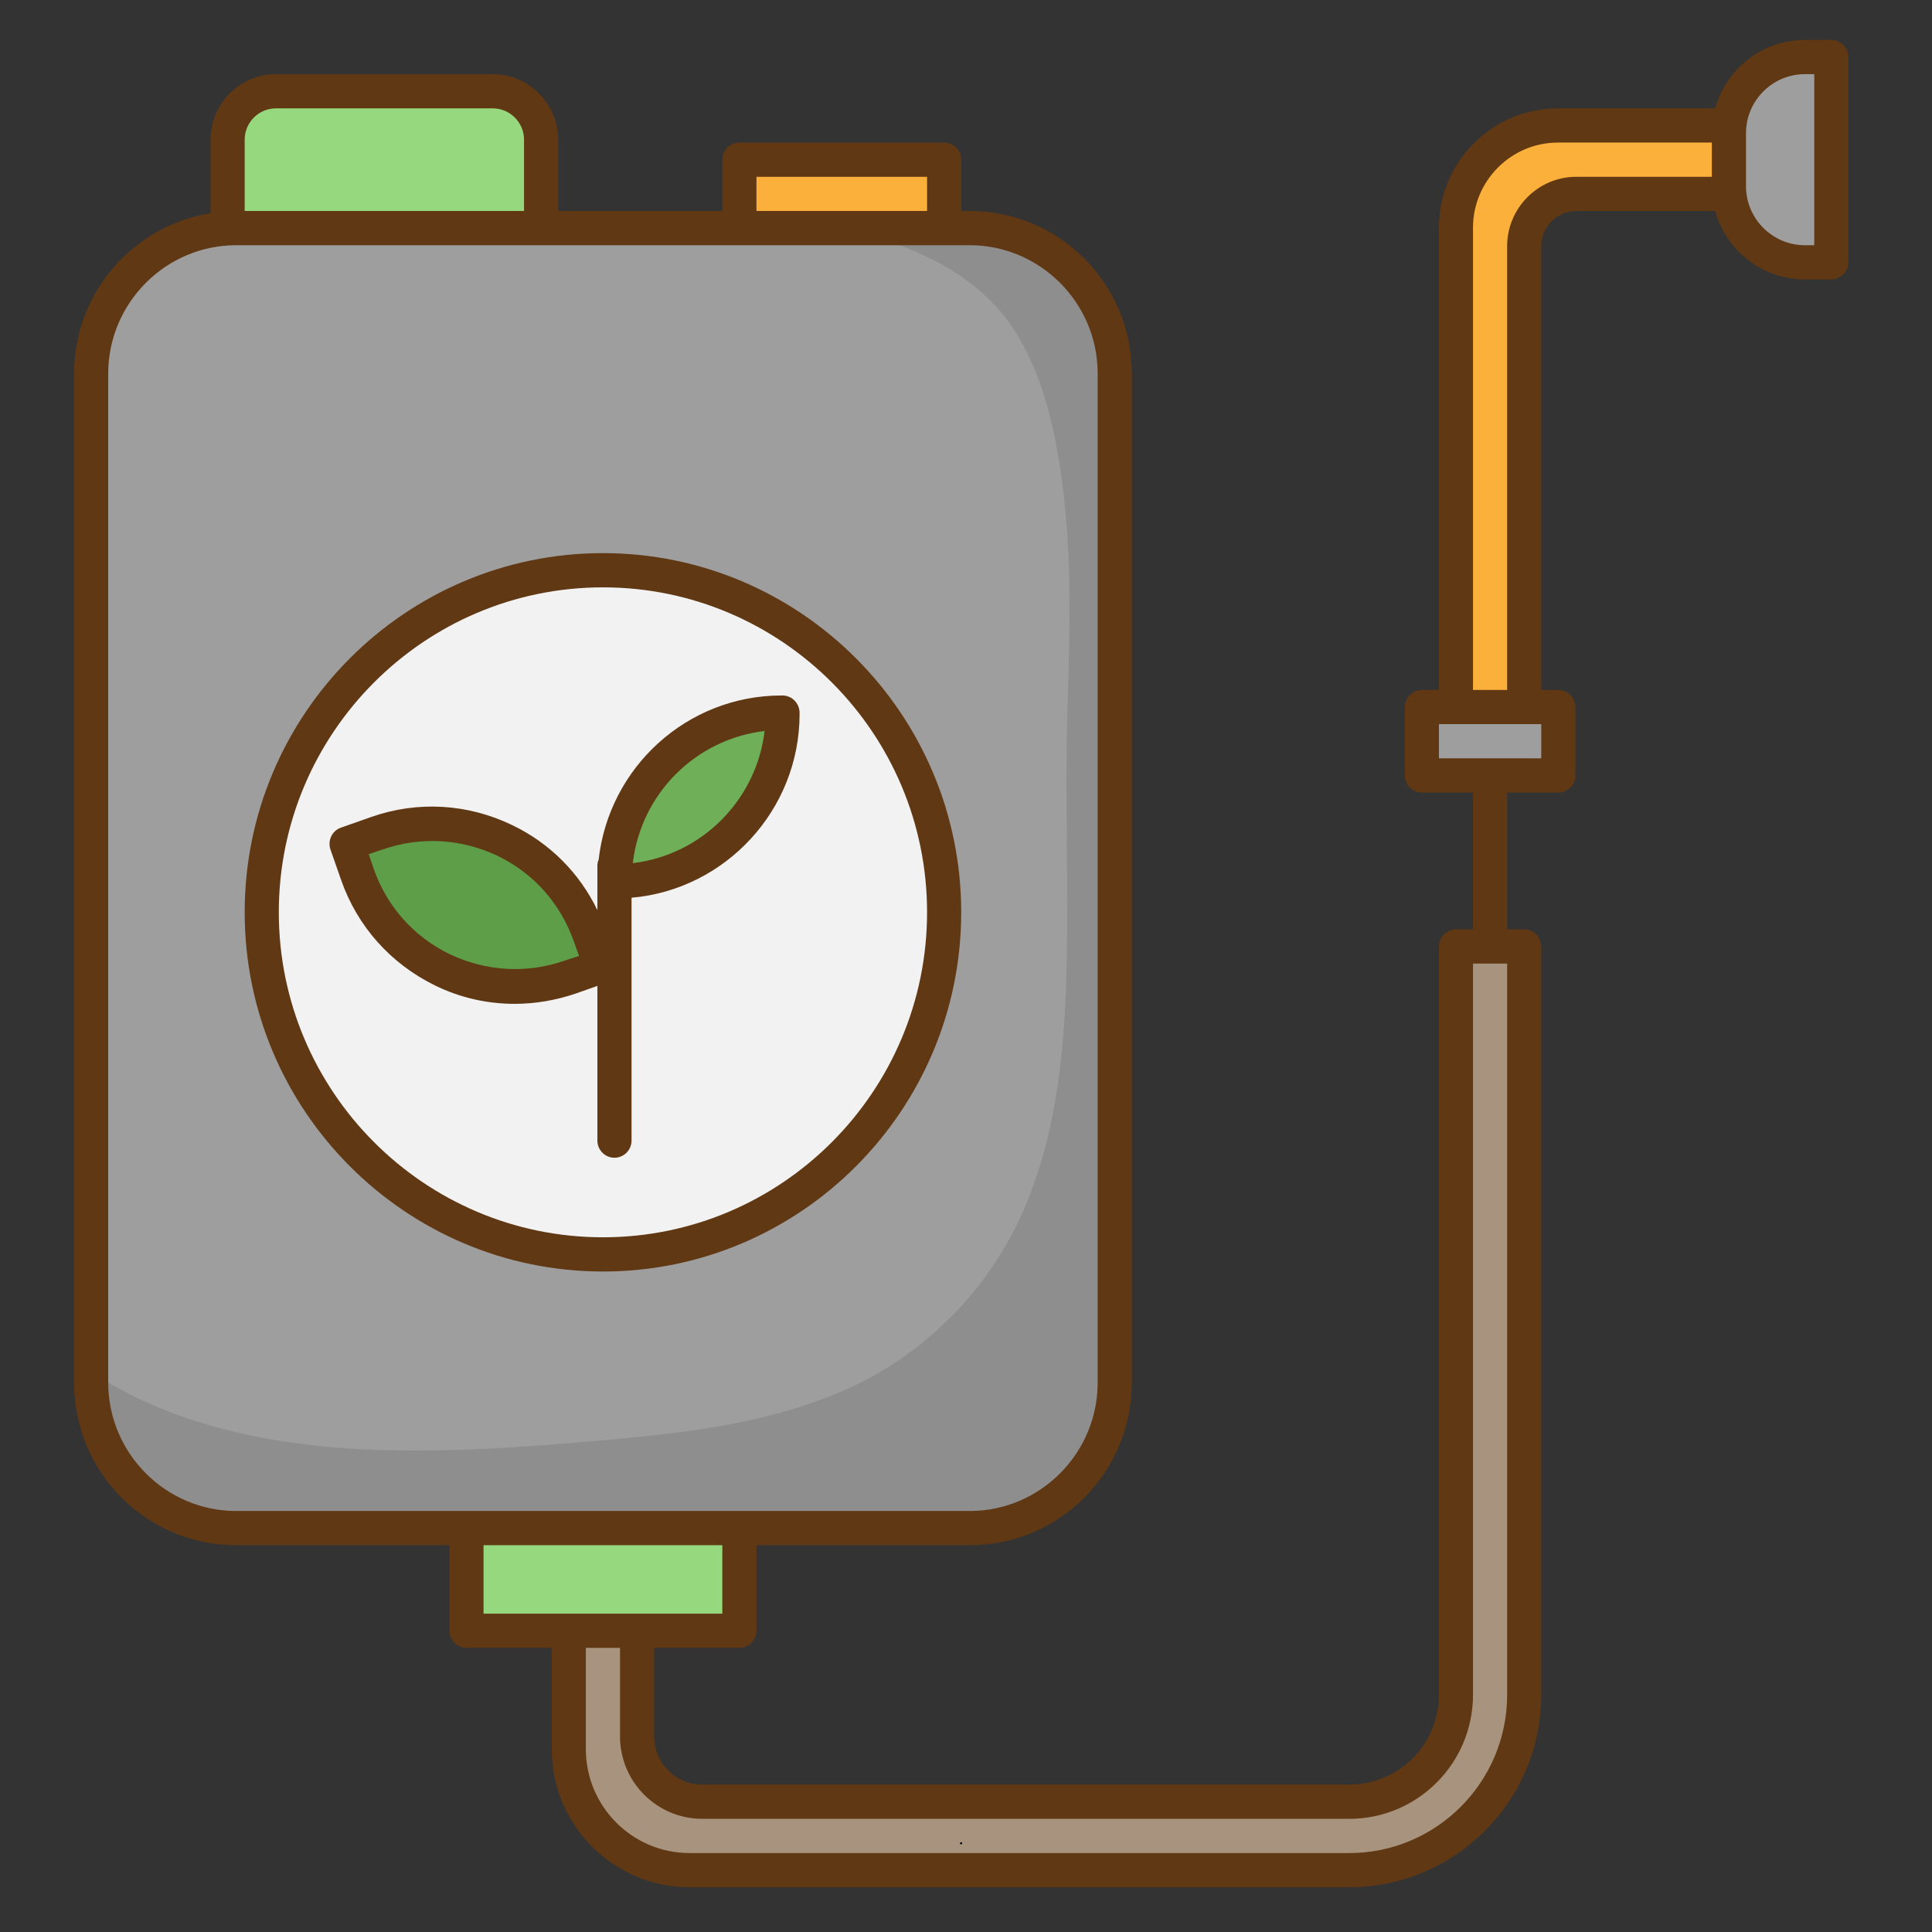
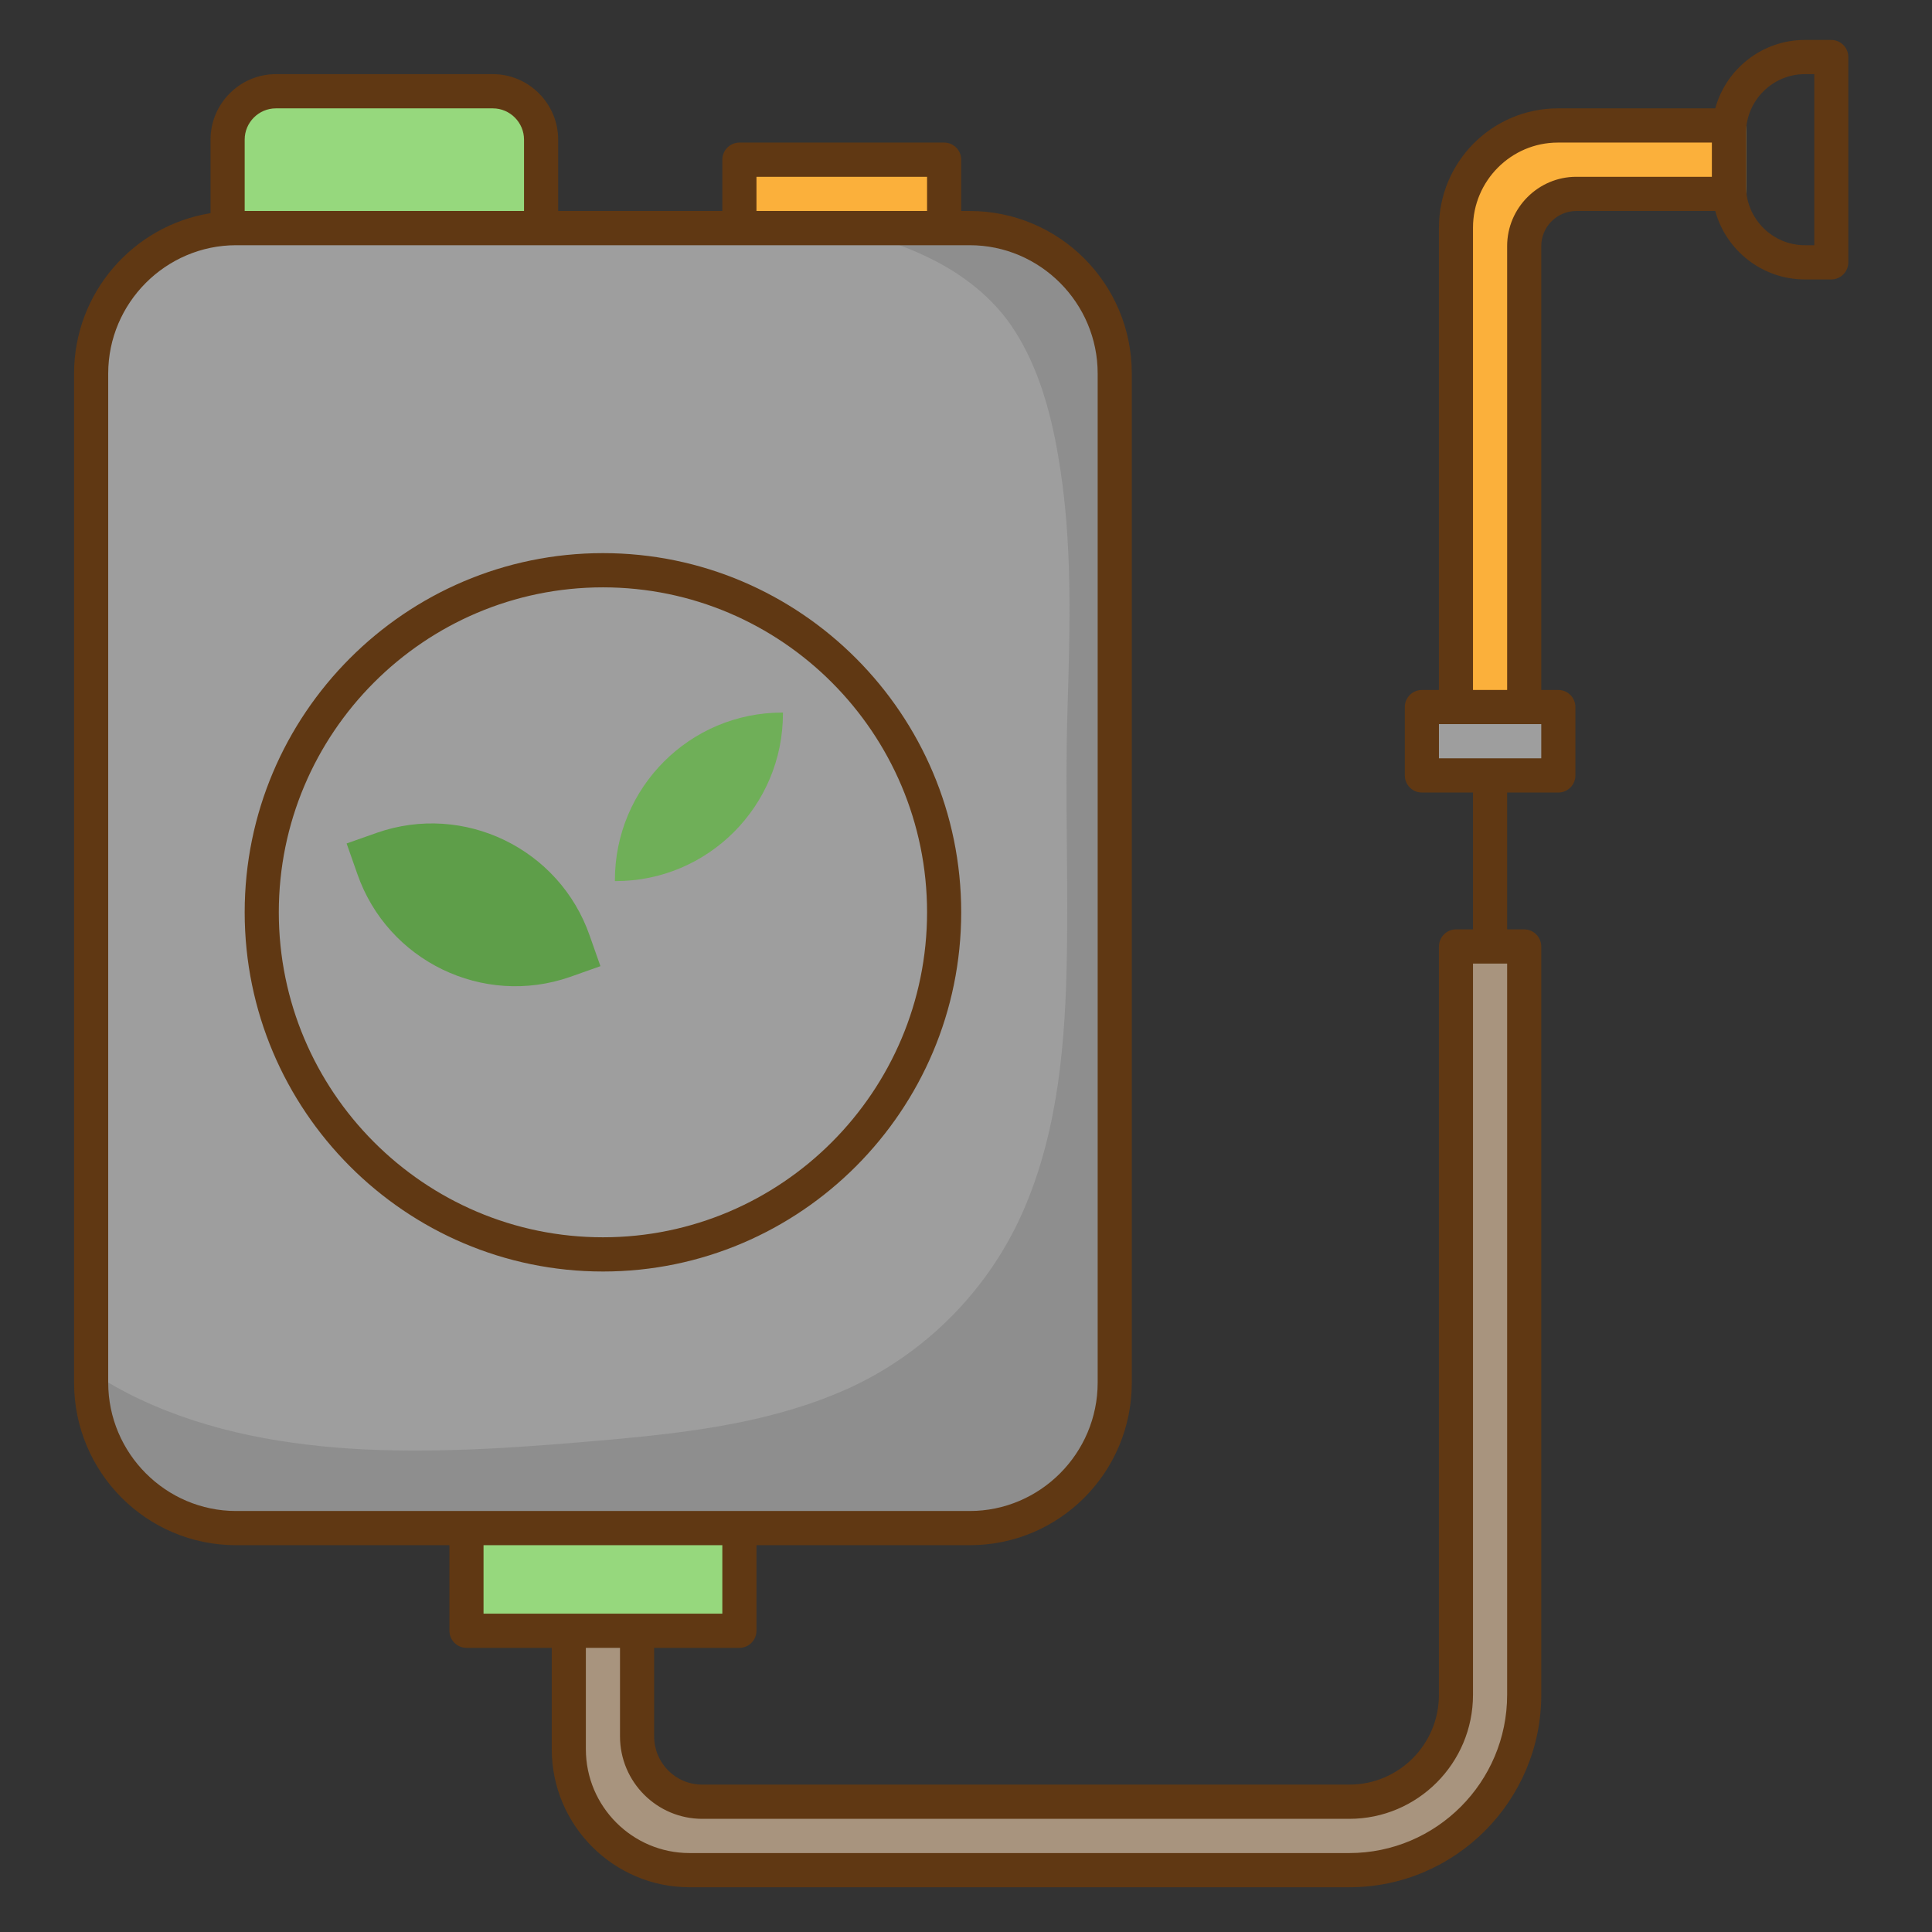
<svg xmlns="http://www.w3.org/2000/svg" width="130" zoomAndPan="magnify" viewBox="0 0 97.5 97.5" height="130" preserveAspectRatio="xMidYMid meet" version="1.0">
  <rect x="0" y="0" width="97.5" height="97.5" fill="#333333" stroke="none" />
  <defs>
    <g />
    <clipPath id="189b4f9f1a">
      <path d="M 3.738 2 L 93.277 2 L 93.277 95.266 L 3.738 95.266 Z M 3.738 2 " clip-rule="nonzero" />
    </clipPath>
  </defs>
  <path fill="#fbb03b" d="M 76.922 36.762 L 73.477 36.762 L 73.477 11.488 C 73.477 8.641 75.781 6.332 78.621 6.332 L 88.113 6.332 L 88.113 9.785 L 79.547 9.785 C 78.105 9.785 76.922 10.973 76.922 12.418 Z M 76.922 36.762 " fill-opacity="1" fill-rule="nonzero" />
-   <path fill="#9e9e9e" d="M 92.418 13.238 L 91.082 13.238 C 88.973 13.238 87.254 11.512 87.254 9.398 L 87.254 6.719 C 87.254 4.605 88.973 2.879 91.082 2.879 L 92.418 2.879 Z M 92.418 13.238 " fill-opacity="1" fill-rule="nonzero" />
  <path fill="#9e9e9e" d="M 71.754 35.68 L 78.641 35.68 L 78.641 39.133 L 71.754 39.133 Z M 71.754 35.68 " fill-opacity="1" fill-rule="nonzero" />
  <path fill="#a8947e" d="M 28.707 81 L 28.707 88.273 C 28.707 91.641 31.441 94.379 34.797 94.379 L 68.094 94.379 C 72.98 94.379 76.922 90.41 76.922 85.531 L 76.922 47.766 L 73.477 47.766 L 73.477 85.531 C 73.477 88.512 71.066 90.926 68.094 90.926 L 35.441 90.926 C 33.613 90.926 32.148 89.438 32.148 87.625 L 32.148 81 Z M 28.707 81 " fill-opacity="1" fill-rule="nonzero" />
  <path fill="#96d87d" d="M 27.309 14.965 L 11.488 14.965 L 11.488 7.043 C 11.488 5.707 12.586 4.605 13.918 4.605 L 24.875 4.605 C 26.211 4.605 27.309 5.707 27.309 7.043 Z M 27.309 14.965 " fill-opacity="1" fill-rule="nonzero" />
  <path fill="#96d87d" d="M 23.539 75.391 L 37.316 75.391 L 37.316 82.297 L 23.539 82.297 Z M 23.539 75.391 " fill-opacity="1" fill-rule="nonzero" />
  <path fill="#fbb03b" d="M 37.316 8.059 L 47.648 8.059 L 47.648 14.965 L 37.316 14.965 Z M 37.316 8.059 " fill-opacity="1" fill-rule="nonzero" />
  <path fill="#9e9e9e" d="M 48.938 77.117 L 11.918 77.117 C 7.871 77.117 4.598 73.836 4.598 69.777 L 4.598 18.848 C 4.598 14.793 7.871 11.512 11.918 11.512 L 48.938 11.512 C 52.984 11.512 56.258 14.793 56.258 18.848 L 56.258 69.777 C 56.258 73.836 52.984 77.117 48.938 77.117 Z M 48.938 77.117 " fill-opacity="1" fill-rule="nonzero" />
-   <path fill="#f2f2f2" d="M 47.648 46.039 C 47.648 46.605 47.621 47.168 47.566 47.734 C 47.508 48.297 47.426 48.855 47.316 49.41 C 47.207 49.965 47.07 50.512 46.906 51.051 C 46.742 51.594 46.551 52.125 46.336 52.648 C 46.121 53.168 45.879 53.68 45.613 54.18 C 45.348 54.676 45.059 55.16 44.746 55.633 C 44.434 56.102 44.098 56.555 43.738 56.992 C 43.383 57.43 43.004 57.848 42.605 58.246 C 42.207 58.648 41.789 59.027 41.352 59.387 C 40.918 59.746 40.465 60.082 39.996 60.395 C 39.527 60.711 39.043 61 38.547 61.266 C 38.047 61.531 37.539 61.773 37.02 61.992 C 36.496 62.207 35.965 62.398 35.426 62.562 C 34.887 62.727 34.34 62.863 33.789 62.973 C 33.234 63.082 32.676 63.168 32.117 63.223 C 31.555 63.277 30.992 63.305 30.43 63.305 C 29.863 63.305 29.301 63.277 28.742 63.223 C 28.18 63.168 27.621 63.082 27.07 62.973 C 26.516 62.863 25.969 62.727 25.43 62.562 C 24.891 62.398 24.359 62.207 23.84 61.992 C 23.316 61.773 22.809 61.531 22.312 61.266 C 21.812 61 21.332 60.711 20.863 60.395 C 20.395 60.082 19.941 59.746 19.504 59.387 C 19.066 59.027 18.652 58.648 18.254 58.246 C 17.852 57.848 17.477 57.43 17.117 56.992 C 16.758 56.555 16.426 56.102 16.109 55.633 C 15.797 55.16 15.508 54.676 15.242 54.18 C 14.977 53.68 14.734 53.168 14.52 52.648 C 14.305 52.125 14.113 51.594 13.949 51.051 C 13.785 50.512 13.648 49.965 13.539 49.41 C 13.43 48.855 13.348 48.297 13.293 47.734 C 13.238 47.168 13.207 46.605 13.207 46.039 C 13.207 45.477 13.238 44.91 13.293 44.348 C 13.348 43.785 13.43 43.227 13.539 42.672 C 13.648 42.117 13.785 41.57 13.949 41.027 C 14.113 40.488 14.305 39.957 14.52 39.434 C 14.734 38.91 14.977 38.402 15.242 37.902 C 15.508 37.402 15.797 36.918 16.109 36.449 C 16.426 35.977 16.758 35.523 17.117 35.086 C 17.477 34.652 17.852 34.23 18.254 33.832 C 18.652 33.434 19.066 33.055 19.504 32.695 C 19.941 32.336 20.395 32 20.863 31.684 C 21.332 31.371 21.812 31.082 22.312 30.812 C 22.809 30.547 23.316 30.305 23.84 30.09 C 24.359 29.875 24.891 29.684 25.43 29.52 C 25.969 29.355 26.516 29.219 27.07 29.109 C 27.621 28.996 28.18 28.914 28.742 28.859 C 29.301 28.805 29.863 28.777 30.43 28.777 C 30.992 28.777 31.555 28.805 32.117 28.859 C 32.676 28.914 33.234 28.996 33.789 29.109 C 34.34 29.219 34.887 29.355 35.426 29.52 C 35.965 29.684 36.496 29.875 37.02 30.09 C 37.539 30.305 38.047 30.547 38.547 30.812 C 39.043 31.082 39.527 31.371 39.996 31.684 C 40.465 32 40.918 32.336 41.352 32.695 C 41.789 33.055 42.207 33.434 42.605 33.832 C 43.004 34.23 43.383 34.652 43.738 35.086 C 44.098 35.523 44.434 35.977 44.746 36.449 C 45.059 36.918 45.348 37.402 45.613 37.902 C 45.879 38.402 46.121 38.91 46.336 39.434 C 46.551 39.957 46.742 40.488 46.906 41.027 C 47.07 41.57 47.207 42.117 47.316 42.672 C 47.426 43.227 47.508 43.785 47.566 44.348 C 47.621 44.91 47.648 45.477 47.648 46.039 Z M 47.648 46.039 " fill-opacity="1" fill-rule="nonzero" />
  <path fill="#5e9e49" d="M 30.301 48.758 L 28.77 49.301 C 24.379 50.832 19.559 48.5 18.031 44.098 L 17.492 42.566 L 19.02 42.027 C 23.41 40.492 28.234 42.824 29.762 47.227 Z M 30.301 48.758 " fill-opacity="1" fill-rule="nonzero" />
  <path fill="#6faf58" d="M 31.031 44.465 L 31.074 44.465 C 35.723 44.465 39.512 40.688 39.512 36.004 L 39.512 35.961 L 39.469 35.961 C 34.82 35.961 31.031 39.738 31.031 44.422 Z M 31.031 44.465 " fill-opacity="1" fill-rule="nonzero" />
  <path fill="#8e8e8e" d="M 48.938 11.578 L 42.848 11.578 C 44.16 11.922 45.453 12.332 46.68 12.914 C 48.488 13.754 50.145 15.008 51.219 16.711 C 52.406 18.566 53.027 20.812 53.395 22.973 C 54.148 27.266 53.996 31.645 53.867 35.984 C 53.738 40.32 53.934 44.637 53.824 48.977 C 53.719 53.27 53.266 57.672 51.414 61.602 C 49.629 65.355 46.551 68.375 42.781 70.082 C 39.039 71.766 34.906 72.281 30.859 72.648 C 26.703 73.016 22.551 73.34 18.375 73.145 C 14.5 72.949 10.605 72.281 7.074 70.621 C 6.191 70.211 5.375 69.734 4.578 69.219 L 4.578 69.91 C 4.578 73.965 7.848 77.246 11.895 77.246 L 48.918 77.246 C 52.965 77.246 56.234 73.965 56.234 69.91 L 56.234 18.977 C 56.258 14.855 52.984 11.578 48.938 11.578 Z M 48.938 11.578 " fill-opacity="1" fill-rule="nonzero" />
-   <path fill="#603813" d="M 39.488 35.098 L 39.445 35.098 C 34.668 35.098 30.73 38.723 30.211 43.387 C 30.168 43.473 30.148 43.578 30.148 43.688 L 30.148 45.934 C 29.246 44.055 27.738 42.543 25.844 41.637 C 23.605 40.559 21.086 40.406 18.742 41.227 L 17.211 41.766 C 16.762 41.918 16.523 42.414 16.676 42.867 L 17.211 44.398 C 18.031 46.754 19.711 48.629 21.949 49.73 C 23.219 50.355 24.594 50.66 25.973 50.66 C 27.004 50.66 28.039 50.484 29.051 50.141 L 30.148 49.754 L 30.148 57.562 C 30.148 58.039 30.535 58.426 31.008 58.426 C 31.484 58.426 31.871 58.039 31.871 57.562 L 31.871 45.305 C 36.605 44.895 40.352 40.883 40.352 36.027 L 40.352 35.984 C 40.352 35.488 39.965 35.098 39.488 35.098 Z M 28.492 48.48 C 26.574 49.148 24.531 49.02 22.699 48.156 C 20.871 47.27 19.516 45.738 18.848 43.816 L 18.609 43.105 L 19.32 42.867 C 21.238 42.199 23.281 42.328 25.113 43.191 C 26.941 44.078 28.297 45.609 28.965 47.527 L 29.223 48.242 Z M 31.934 43.559 C 32.344 40.062 35.098 37.301 38.586 36.891 C 38.176 40.363 35.422 43.148 31.934 43.559 Z M 31.934 43.559 " fill-opacity="1" fill-rule="nonzero" />
  <path fill="#603813" d="M 30.43 27.914 C 20.461 27.914 12.348 36.047 12.348 46.039 C 12.348 56.031 20.461 64.168 30.43 64.168 C 40.395 64.168 48.508 56.031 48.508 46.039 C 48.508 36.047 40.395 27.914 30.43 27.914 Z M 30.43 62.441 C 21.41 62.441 14.07 55.082 14.07 46.039 C 14.07 36.996 21.41 29.641 30.43 29.641 C 39.445 29.641 46.785 36.996 46.785 46.039 C 46.785 55.082 39.445 62.441 30.43 62.441 Z M 30.43 62.441 " fill-opacity="1" fill-rule="nonzero" />
  <g clip-path="url(#189b4f9f1a)">
    <path fill="#603813" d="M 92.418 2.016 L 91.082 2.016 C 88.93 2.016 87.102 3.484 86.562 5.469 L 78.621 5.469 C 75.305 5.469 72.617 8.168 72.617 11.488 L 72.617 34.82 L 71.754 34.82 C 71.281 34.82 70.895 35.207 70.895 35.68 L 70.895 39.133 C 70.895 39.609 71.281 39.996 71.754 39.996 L 74.336 39.996 L 74.336 46.902 L 73.477 46.902 C 73.004 46.902 72.617 47.293 72.617 47.766 L 72.617 85.531 C 72.617 88.035 70.594 90.062 68.094 90.062 L 35.441 90.062 C 34.086 90.062 33.012 88.965 33.012 87.625 L 33.012 83.16 L 37.316 83.16 C 37.789 83.16 38.176 82.77 38.176 82.297 L 38.176 77.98 L 48.938 77.98 C 53.461 77.98 57.117 74.312 57.117 69.777 L 57.117 18.848 C 57.117 14.316 53.461 10.648 48.938 10.648 L 48.508 10.648 L 48.508 8.059 C 48.508 7.582 48.121 7.195 47.648 7.195 L 37.316 7.195 C 36.844 7.195 36.453 7.582 36.453 8.059 L 36.453 10.648 L 28.168 10.648 L 28.168 7.043 C 28.168 5.23 26.684 3.742 24.875 3.742 L 13.918 3.742 C 12.109 3.742 10.625 5.23 10.625 7.043 L 10.625 10.758 C 6.73 11.383 3.738 14.77 3.738 18.848 L 3.738 69.777 C 3.738 74.312 7.398 77.98 11.918 77.98 L 22.68 77.98 L 22.68 82.297 C 22.68 82.77 23.066 83.16 23.539 83.16 L 27.844 83.16 L 27.844 88.273 C 27.844 92.113 30.965 95.242 34.797 95.242 L 68.094 95.242 C 73.434 95.242 77.781 90.883 77.781 85.531 L 77.781 47.766 C 77.781 47.293 77.395 46.902 76.922 46.902 L 76.059 46.902 L 76.059 39.996 L 78.641 39.996 C 79.117 39.996 79.504 39.609 79.504 39.133 L 79.504 35.68 C 79.504 35.207 79.117 34.82 78.641 34.82 L 77.781 34.82 L 77.781 12.418 C 77.781 11.445 78.578 10.648 79.547 10.648 L 86.562 10.648 C 87.102 12.633 88.93 14.102 91.082 14.102 L 92.418 14.102 C 92.891 14.102 93.277 13.711 93.277 13.238 L 93.277 2.879 C 93.277 2.406 92.891 2.016 92.418 2.016 Z M 38.176 8.922 L 46.785 8.922 L 46.785 10.648 L 38.176 10.648 Z M 13.918 5.469 L 24.875 5.469 C 25.734 5.469 26.445 6.18 26.445 7.043 L 26.445 10.648 L 12.348 10.648 L 12.348 7.043 C 12.348 6.18 13.059 5.469 13.918 5.469 Z M 5.461 69.777 L 5.461 18.848 C 5.461 15.289 8.367 12.375 11.918 12.375 L 48.938 12.375 C 52.492 12.375 55.395 15.289 55.395 18.848 L 55.395 69.777 C 55.395 73.34 52.492 76.254 48.938 76.254 L 11.918 76.254 C 8.367 76.254 5.461 73.34 5.461 69.777 Z M 24.402 77.98 L 36.453 77.98 L 36.453 81.434 L 24.402 81.434 Z M 76.059 85.531 C 76.059 89.934 72.488 93.516 68.094 93.516 L 34.797 93.516 C 31.914 93.516 29.566 91.164 29.566 88.273 L 29.566 83.16 L 31.289 83.16 L 31.289 87.625 C 31.289 89.934 33.16 91.789 35.441 91.789 L 68.094 91.789 C 71.539 91.789 74.336 88.984 74.336 85.531 L 74.336 48.629 L 76.059 48.629 Z M 77.781 38.27 L 72.617 38.27 L 72.617 36.543 L 77.781 36.543 Z M 76.059 12.418 L 76.059 34.82 L 74.336 34.82 L 74.336 11.488 C 74.336 9.137 76.254 7.195 78.621 7.195 L 86.391 7.195 L 86.391 8.922 L 79.547 8.922 C 77.629 8.922 76.059 10.496 76.059 12.418 Z M 91.559 12.375 L 91.082 12.375 C 89.449 12.375 88.113 11.035 88.113 9.398 L 88.113 6.719 C 88.113 5.082 89.449 3.742 91.082 3.742 L 91.559 3.742 Z M 91.559 12.375 " fill-opacity="1" fill-rule="nonzero" />
  </g>
  <g fill="#000000" fill-opacity="1">
    <g transform="translate(48.369, 93.077)">
      <g>
-         <path d="M 0.125 0 C 0.113 0 0.102 -0.004 0.094 -0.016 C 0.082 -0.023 0.078 -0.035 0.078 -0.047 C 0.078 -0.066 0.082 -0.082 0.094 -0.094 C 0.102 -0.102 0.113 -0.109 0.125 -0.109 C 0.145 -0.109 0.16 -0.102 0.172 -0.094 C 0.18 -0.082 0.188 -0.066 0.188 -0.047 C 0.188 -0.035 0.18 -0.023 0.172 -0.016 C 0.16 -0.004 0.145 0 0.125 0 Z M 0.125 0 " />
-       </g>
+         </g>
    </g>
  </g>
</svg>